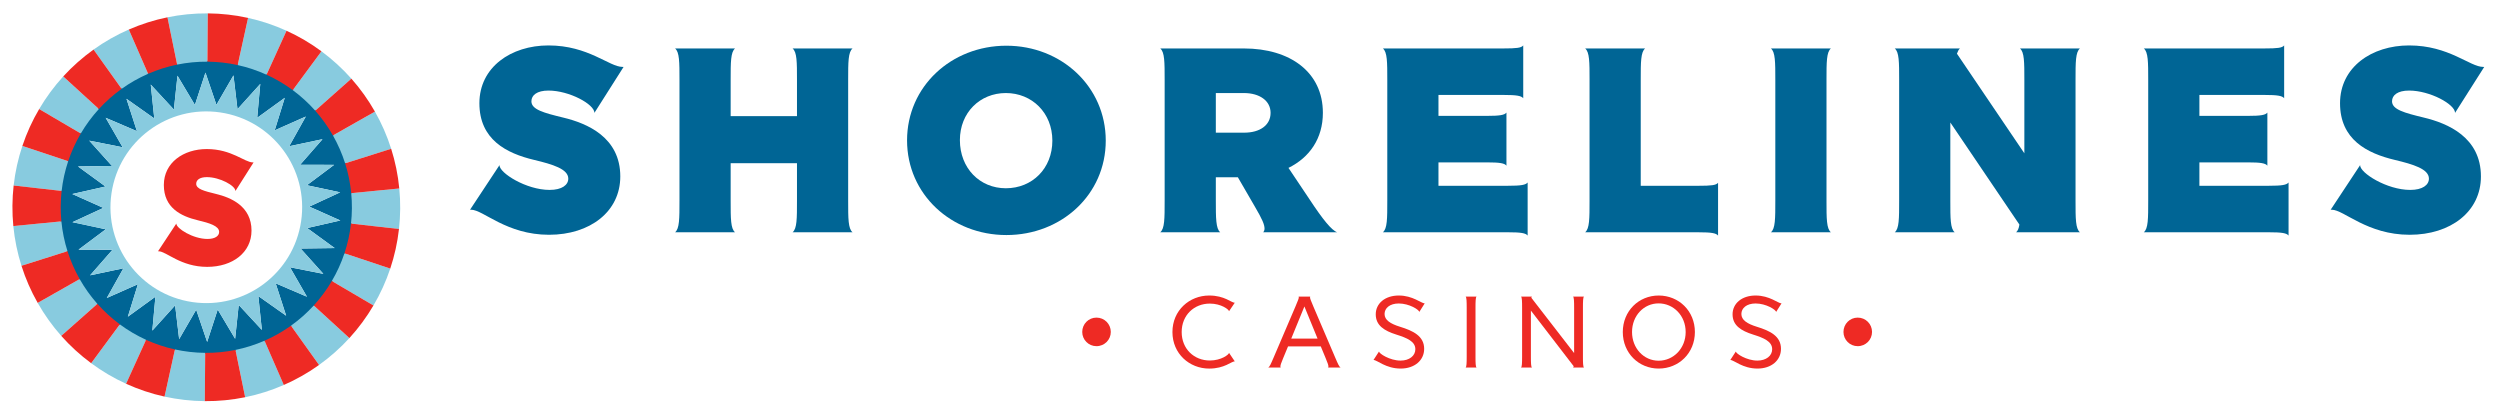
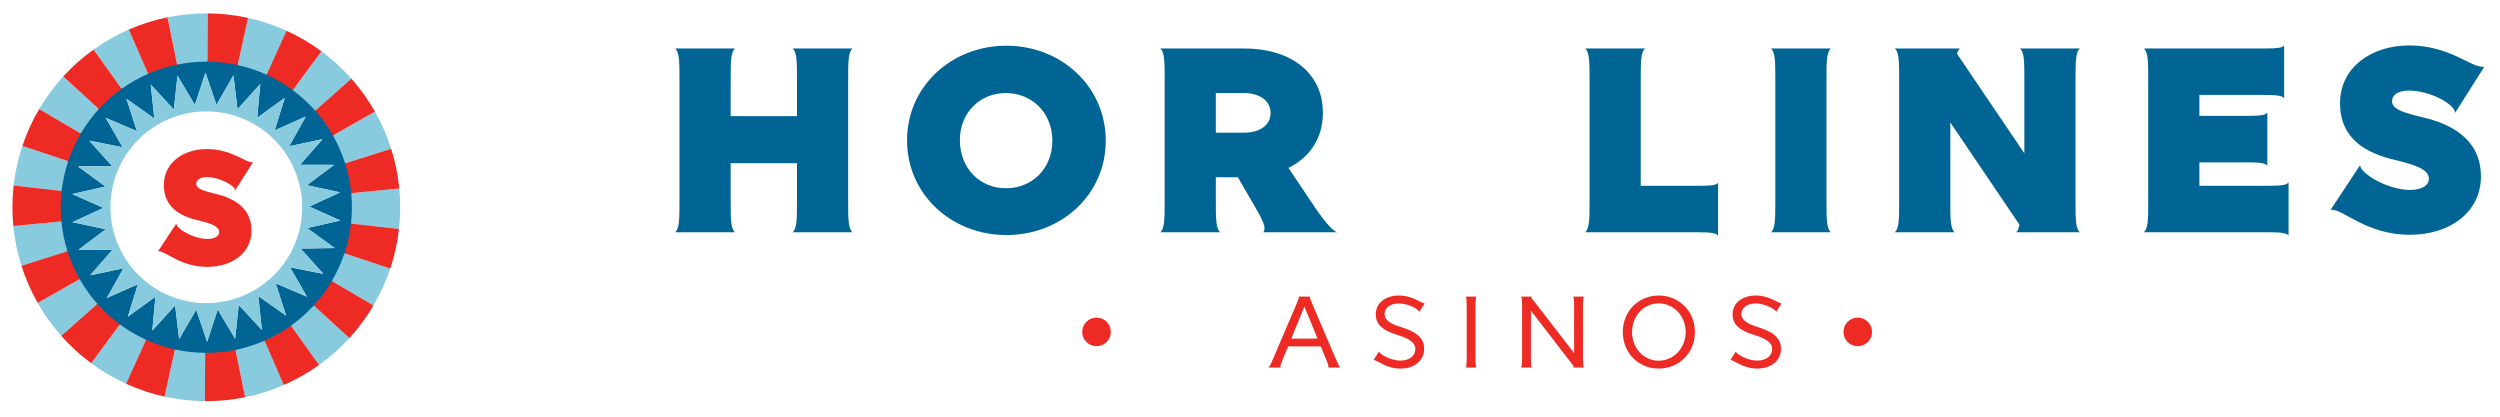
<svg xmlns="http://www.w3.org/2000/svg" width="3.9in" height=".65in" viewBox="0 0 280.778 46.778">
  <g id="Layer_1">
-     <path d="m66.761,12.665c0-.958-2.813-2.503-5.161-2.503-1.298,0-1.917.525-1.917,1.206,0,.927,1.391,1.298,3.554,1.824,2.72.649,6.429,2.225,6.429,6.614,0,3.956-3.4,6.552-8.005,6.552-4.791,0-7.387-2.813-8.747-2.813h-.123l3.307-5.007c-.031.866,2.998,2.782,5.625,2.782,1.391,0,2.102-.556,2.102-1.267,0-1.082-1.762-1.607-3.833-2.102-3.122-.742-6.151-2.287-6.151-6.367,0-4.049,3.555-6.491,7.758-6.491,4.482,0,6.831,2.411,8.314,2.411h.123l-3.276,5.161Z" style="fill:#006595;" />
    <path d="m89.51,18.321h-7.449v4.234c0,1.978,0,3.122.495,3.524h-6.738c.495-.402.495-1.545.495-3.524v-13.599c0-1.978,0-3.122-.495-3.523h6.738c-.495.402-.495,1.545-.495,3.523v4.08h7.449v-4.08c0-1.978,0-3.122-.495-3.523h6.738c-.495.402-.495,1.545-.495,3.523v13.599c0,1.978,0,3.122.495,3.524h-6.738c.495-.402.495-1.545.495-3.524v-4.234Z" style="fill:#006595;" />
    <path d="m101.873,15.756c0-6.058,4.976-10.632,11.158-10.632s11.158,4.605,11.158,10.663-4.976,10.602-11.158,10.602-11.158-4.575-11.158-10.632Zm16.319.031c0-3.122-2.287-5.347-5.223-5.347-2.906,0-5.162,2.195-5.162,5.285,0,3.153,2.225,5.409,5.162,5.409,2.967,0,5.223-2.225,5.223-5.347Z" style="fill:#006595;" />
    <path d="m130.803,8.956c0-1.978,0-3.122-.495-3.523h9.396c5.193,0,8.87,2.658,8.87,7.232,0,2.874-1.484,5.007-3.864,6.182l2.38,3.554c1.484,2.256,2.473,3.462,3.091,3.678h-8.314c.093-.093.155-.247.155-.402,0-.463-.247-1.051-1.082-2.473l-1.916-3.307h-2.473v2.596c0,1.978,0,3.184.495,3.585h-6.738c.495-.402.495-1.545.495-3.524v-13.599Zm8.901,1.484h-3.153v4.451h3.183c1.762,0,2.967-.834,2.967-2.225,0-1.36-1.236-2.225-2.998-2.225Z" style="fill:#006595;" />
-     <path d="m161.556,10.656v2.349h5.44c1.453,0,1.978-.093,2.195-.371v5.965c-.216-.278-.742-.371-2.195-.371h-5.44v2.627h7.82c1.453,0,1.978-.093,2.195-.371v5.965c-.216-.278-.742-.371-2.195-.371h-14.063c.495-.402.495-1.545.495-3.524v-13.599c0-1.978,0-3.122-.495-3.523h13.568c1.453,0,1.978-.062,2.195-.34v5.934c-.216-.278-.742-.371-2.195-.371h-7.325Z" style="fill:#006595;" />
    <path d="m178.525,8.956c0-1.978,0-3.122-.495-3.523h6.738c-.495.402-.495,1.545-.495,3.523v11.9h6.49c1.453,0,1.978-.062,2.195-.34v5.934c-.216-.278-.742-.371-2.195-.371h-12.734c.495-.402.495-1.545.495-3.524v-13.599Z" style="fill:#006595;" />
    <path d="m199.388,8.956c0-1.978,0-3.122-.495-3.523h6.738c-.495.402-.495,1.545-.495,3.523v13.599c0,1.978,0,3.122.495,3.524h-6.738c.495-.402.495-1.545.495-3.524v-13.599Z" style="fill:#006595;" />
    <path d="m213.296,8.956c0-1.978,0-3.122-.495-3.523h7.325c-.155.123-.247.34-.34.587l7.572,11.188v-8.252c0-1.978,0-3.122-.495-3.523h6.738c-.495.402-.495,1.545-.495,3.523v13.599c0,1.978,0,3.122.495,3.524h-7.171c.185-.155.309-.433.371-.865l-7.758-11.467v8.809c0,1.978,0,3.122.495,3.524h-6.738c.495-.402.495-1.545.495-3.524v-13.599Z" style="fill:#006595;" />
    <path d="m247.017,10.656v2.349h5.44c1.452,0,1.978-.093,2.194-.371v5.965c-.216-.278-.742-.371-2.194-.371h-5.44v2.627h7.819c1.453,0,1.978-.093,2.195-.371v5.965c-.216-.278-.742-.371-2.195-.371h-14.063c.495-.402.495-1.545.495-3.524v-13.599c0-1.978,0-3.122-.495-3.523h13.568c1.453,0,1.978-.062,2.195-.34v5.934c-.216-.278-.742-.371-2.195-.371h-7.325Z" style="fill:#006595;" />
    <path d="m275.73,12.665c0-.958-2.813-2.503-5.161-2.503-1.298,0-1.917.525-1.917,1.206,0,.927,1.391,1.298,3.555,1.824,2.72.649,6.429,2.225,6.429,6.614,0,3.956-3.4,6.552-8.005,6.552-4.791,0-7.387-2.813-8.747-2.813h-.123l3.307-5.007c-.031.866,2.998,2.782,5.625,2.782,1.391,0,2.102-.556,2.102-1.267,0-1.082-1.762-1.607-3.833-2.102-3.122-.742-6.15-2.287-6.15-6.367,0-4.049,3.554-6.491,7.758-6.491,4.482,0,6.83,2.411,8.314,2.411h.124l-3.276,5.161Z" style="fill:#006595;" />
    <path d="m25.563,6.999c-8.986-1.321-17.341,4.892-18.663,13.877-1.321,8.986,4.892,17.341,13.877,18.663,8.986,1.321,17.341-4.892,18.663-13.877,1.322-8.986-4.892-17.341-13.877-18.663Zm12.02,20.852l-3.822.053,2.555,2.844-3.75-.743,1.908,3.312-3.513-1.506,1.177,3.637-3.123-2.204.395,3.802-2.597-2.805-.404,3.801-1.957-3.284-1.185,3.634-1.231-3.619-1.915,3.308-.452-3.796-2.561,2.838.347-3.807-3.095,2.243,1.131-3.651-3.494,1.551,1.865-3.337-3.74.791,2.518-2.876-3.822-.004,3.061-2.289-3.738-.799,3.47-1.603-3.49-1.559,3.728-.846-3.09-2.25,3.822-.053-2.555-2.844,3.75.743-1.908-3.312,3.513,1.506-1.177-3.637,3.123,2.204-.395-3.802,2.597,2.805.404-3.801,1.957,3.284,1.185-3.634,1.231,3.619,1.915-3.308.452,3.796,2.561-2.838-.347,3.807,3.095-2.243-1.131,3.651,3.494-1.551-1.865,3.337,3.74-.791-2.518,2.876,3.823.004-3.061,2.289,3.738.799-3.47,1.603,3.49,1.559-3.728.846,3.09,2.25Z" style="fill:#006595;" />
    <path d="m19.893,7.247c1.099-.224,2.237-.339,3.403-.33l.042-5.423c-1.553-.012-3.068.142-4.531.44l1.087,5.313Zm-12.236,10.849l-5.145-1.715c-.474,1.422-.809,2.909-.98,4.446l5.389.608c.129-1.154.38-2.27.736-3.339Zm3.447-5.861l-4.002-3.659c-1.024,1.119-1.929,2.347-2.703,3.662l4.675,2.747c.582-.988,1.261-1.91,2.03-2.75Zm33.74,8.924l-5.397.525c.054.562.08,1.133.076,1.71-.004.577-.04,1.147-.102,1.709l5.389.608c.083-.748.13-1.506.136-2.275.006-.769-.029-1.528-.101-2.277Zm-6.082-2.824l5.17-1.636c-.463-1.463-1.077-2.859-1.823-4.171l-4.716,2.675c.56.985,1.021,2.033,1.369,3.132Zm-12.068-11.036c1.13.248,2.214.615,3.243,1.083l2.244-4.937c-1.37-.623-2.814-1.112-4.318-1.442l-1.168,5.296Zm8.712,5.122l4.057-3.597c-1.008-1.137-2.136-2.165-3.36-3.07l-3.22,4.362c.919.68,1.766,1.452,2.523,2.306ZM10.509,5.557l3.153,4.411c.924-.662,1.919-1.228,2.972-1.688l-2.168-4.971c-1.402.612-2.728,1.367-3.958,2.248Zm22.17,31.012l3.153,4.411c1.238-.887,2.381-1.897,3.407-3.019l-4.002-3.659c-.77.842-1.629,1.601-2.558,2.267Zm-6.231,2.721l1.087,5.313c1.509-.307,2.961-.773,4.34-1.376l-2.168-4.971c-1.036.452-2.125.802-3.259,1.033Zm10.82-7.738l4.675,2.747c.766-1.301,1.401-2.687,1.887-4.143l-5.145-1.715c-.364,1.094-.842,2.134-1.417,3.111Zm-30.373-6.699l-5.397.525c.148,1.539.46,3.031.912,4.46l5.17-1.636c-.34-1.074-.574-2.193-.685-3.349Zm2.054,6.482l-4.716,2.675c.754,1.327,1.64,2.569,2.646,3.703l4.057-3.597c-.756-.852-1.421-1.785-1.987-2.781Zm9.531,13.199c1.458.32,2.971.497,4.524.509l.042-5.423c-1.166-.009-2.302-.142-3.397-.382l-1.168,5.296Zm-8.241-3.75c1.217.9,2.53,1.674,3.923,2.308l2.244-4.937c-1.046-.476-2.033-1.058-2.946-1.734l-3.22,4.362Z" style="fill:#88cbdf;" />
    <path d="m34.493,25.6l3.728-.846-3.49-1.559,3.47-1.603-3.738-.799,3.061-2.289-3.823-.004,2.518-2.876-3.74.791,1.865-3.337-3.494,1.551,1.131-3.651-3.095,2.243.347-3.807-2.561,2.838-.452-3.796-1.915,3.308-1.231-3.619-1.185,3.634-1.957-3.284-.404,3.801-2.597-2.805.395,3.802-3.123-2.204,1.177,3.637-3.513-1.506,1.908,3.312-3.75-.743,2.555,2.844-3.822.053,3.09,2.25-3.728.846,3.49,1.559-3.47,1.603,3.738.799-3.061,2.289,3.822.004-2.518,2.876,3.74-.791-1.865,3.336,3.494-1.551-1.131,3.651,3.095-2.243-.347,3.807,2.561-2.838.452,3.796,1.915-3.308,1.231,3.619,1.185-3.634,1.957,3.284.404-3.801,2.597,2.805-.395-3.802,3.123,2.204-1.177-3.637,3.513,1.506-1.908-3.312,3.75.743-2.555-2.844,3.822-.053-3.09-2.25Zm-.673-.765c-.865,5.882-6.334,9.948-12.216,9.083-5.882-.865-9.948-6.334-9.083-12.216.865-5.882,6.334-9.948,12.216-9.084,5.882.865,9.948,6.334,9.083,12.216Z" style="fill:#88cbdf;" />
    <path d="m7.102,8.576l4.002,3.659c.77-.842,1.629-1.601,2.558-2.267l-3.153-4.411c-1.238.887-2.381,1.897-3.407,3.019Zm1.972,6.409l-4.675-2.747c-.766,1.301-1.401,2.687-1.887,4.143l5.145,1.715c.364-1.094.842-2.134,1.417-3.111ZM14.467,3.309l2.168,4.971c1.036-.452,2.125-.802,3.259-1.033l-1.087-5.313c-1.509.307-2.961.773-4.34,1.376Zm8.829,3.607c1.166.009,2.302.142,3.397.382l1.168-5.296c-1.458-.32-2.971-.497-4.524-.509l-.042,5.423Zm12.807-1.163c-1.217-.9-2.53-1.675-3.923-2.308l-2.244,4.937c1.046.476,2.032,1.058,2.946,1.734l3.22-4.362Zm1.29,9.449l4.716-2.675c-.754-1.327-1.64-2.569-2.647-3.703l-4.057,3.597c.756.852,1.421,1.785,1.987,2.781Zm-30.574,7.941c.004-.577.04-1.147.102-1.709l-5.389-.608c-.083.748-.13,1.506-.136,2.275-.006.769.029,1.528.101,2.277l5.397-.525c-.054-.562-.08-1.133-.076-1.71Zm32.628-1.459l5.397-.525c-.148-1.539-.46-3.031-.912-4.46l-5.17,1.636c.34,1.074.574,2.193.685,3.349Zm-9.74,16.573l2.167,4.971c1.402-.612,2.728-1.367,3.958-2.248l-3.153-4.411c-.924.662-1.919,1.228-2.972,1.688Zm5.531-3.955l4.002,3.659c1.024-1.119,1.929-2.347,2.703-3.662l-4.675-2.747c-.582.988-1.261,1.91-2.03,2.75Zm-27.658-6.1l-5.17,1.636c.463,1.463,1.077,2.859,1.823,4.171l4.716-2.675c-.56-.985-1.021-2.033-1.369-3.132Zm31.105.239l5.145,1.715c.474-1.422.809-2.909.98-4.446l-5.389-.608c-.129,1.154-.38,2.27-.736,3.339Zm-27.749,5.675l-4.057,3.597c1.009,1.137,2.136,2.165,3.36,3.07l3.22-4.362c-.919-.68-1.766-1.452-2.523-2.306Zm3.226,8.976c1.37.623,2.813,1.112,4.318,1.442l1.168-5.296c-1.13-.248-2.214-.615-3.243-1.083l-2.244,4.937Zm8.883-3.471l-.042,5.423c1.553.012,3.068-.142,4.531-.44l-1.087-5.313c-1.099.224-2.237.339-3.403.33Z" style="fill:#ee2a24;" />
-     <path d="m26.44,21.442c0-.597-1.75-1.558-3.212-1.558-.808,0-1.192.327-1.192.75,0,.577.865.808,2.211,1.135,1.692.404,4,1.385,4,4.116,0,2.462-2.115,4.078-4.981,4.078-2.981,0-4.597-1.75-5.443-1.75h-.077l2.058-3.116c-.019.538,1.866,1.731,3.5,1.731.866,0,1.308-.346,1.308-.788,0-.673-1.096-1-2.384-1.308-1.942-.461-3.827-1.423-3.827-3.962,0-2.52,2.211-4.039,4.827-4.039,2.789,0,4.25,1.5,5.173,1.5h.077l-2.038,3.212Z" style="fill:#ee2a24;" />
+     <path d="m26.44,21.442c0-.597-1.75-1.558-3.212-1.558-.808,0-1.192.327-1.192.75,0,.577.865.808,2.211,1.135,1.692.404,4,1.385,4,4.116,0,2.462-2.115,4.078-4.981,4.078-2.981,0-4.597-1.75-5.443-1.75h-.077l2.058-3.116c-.019.538,1.866,1.731,3.5,1.731.866,0,1.308-.346,1.308-.788,0-.673-1.096-1-2.384-1.308-1.942-.461-3.827-1.423-3.827-3.962,0-2.52,2.211-4.039,4.827-4.039,2.789,0,4.25,1.5,5.173,1.5l-2.038,3.212Z" style="fill:#ee2a24;" />
  </g>
  <g id="Layer_2">
    <path d="m123.145,35.662c.895,0,1.61.715,1.61,1.61,0,.883-.715,1.598-1.61,1.598-.883,0-1.598-.715-1.598-1.598,0-.895.715-1.61,1.598-1.61Z" style="fill:#ee2a24;" />
-     <path d="m131.678,37.283c0-2.433,1.908-4.102,4.126-4.102,1.741,0,2.481.811,2.874.811l-.644.954c-.012-.19-.871-.859-2.158-.859-1.765,0-3.16,1.3-3.16,3.196s1.395,3.196,3.16,3.196c1.288,0,2.147-.668,2.158-.858l.644.954c-.393,0-1.133.811-2.874.811-2.218,0-4.126-1.67-4.126-4.102Z" style="fill:#ee2a24;" />
    <path d="m148.336,38.893h-3.673l-.549,1.324c-.239.574-.31.788-.31.931,0,.072.024.106.036.119h-1.407c.167-.084.286-.37.62-1.145l2.433-5.689c.286-.68.382-.906.382-1.038,0-.048-.012-.083-.024-.095h1.312c-.012.012-.024.047-.024.095,0,.131.096.358.382,1.038l2.433,5.689c.334.775.453,1.061.62,1.145h-1.407c.012-.012.036-.047.036-.119,0-.143-.072-.358-.31-.931l-.549-1.324Zm-.358-.87l-1.479-3.613-1.479,3.613h2.958Z" style="fill:#ee2a24;" />
    <path d="m159.401,35.029c-.012-.25-1.133-.954-2.302-.954-1.014,0-1.598.525-1.598,1.181,0,.68.656,1.098,1.729,1.431,1.479.453,2.719,1.05,2.719,2.48,0,1.3-1.085,2.218-2.636,2.218-1.681,0-2.647-.966-3.053-.966l.62-.954c-.012.227,1.205,1.025,2.421,1.025.978,0,1.658-.536,1.658-1.275,0-.871-.919-1.264-2.135-1.646-1.359-.429-2.313-1.025-2.313-2.277,0-1.216,1.038-2.111,2.587-2.111,1.575,0,2.528.883,2.91.883l-.608.965Z" style="fill:#ee2a24;" />
    <path d="m165.715,40.039c0,.703.012,1.157.12,1.228h-1.229c.107-.072.12-.525.12-1.228v-5.486c0-.692-.012-1.181-.12-1.252h1.229c-.107.072-.12.548-.12,1.252v5.486Z" style="fill:#ee2a24;" />
    <path d="m177.781,40.039c0,.703.012,1.157.119,1.228h-1.228c.023-.012.047-.059.072-.143l-4.807-6.25v5.165c0,.703.012,1.157.12,1.228h-1.229c.107-.072.12-.525.12-1.228v-5.486c0-.692-.012-1.181-.12-1.252h1.229c-.036.023-.048.059-.072.131l4.806,6.213v-5.092c0-.692-.012-1.181-.119-1.252h1.228c-.107.072-.119.548-.119,1.252v5.486Z" style="fill:#ee2a24;" />
    <path d="m182.258,37.283c0-2.361,1.789-4.102,4.031-4.102,2.267,0,4.067,1.741,4.067,4.102s-1.801,4.102-4.067,4.102c-2.242,0-4.031-1.741-4.031-4.102Zm7.061,0c0-1.848-1.372-3.219-3.041-3.219-1.645,0-2.982,1.371-2.982,3.219,0,1.825,1.324,3.22,2.982,3.22,1.682,0,3.041-1.395,3.041-3.22Z" style="fill:#ee2a24;" />
    <path d="m199.476,35.029c-.012-.25-1.133-.954-2.302-.954-1.014,0-1.598.525-1.598,1.181,0,.68.656,1.098,1.729,1.431,1.479.453,2.719,1.05,2.719,2.48,0,1.3-1.085,2.218-2.636,2.218-1.681,0-2.647-.966-3.053-.966l.62-.954c-.012.227,1.205,1.025,2.421,1.025.978,0,1.658-.536,1.658-1.275,0-.871-.919-1.264-2.135-1.646-1.359-.429-2.313-1.025-2.313-2.277,0-1.216,1.038-2.111,2.587-2.111,1.575,0,2.528.883,2.91.883l-.608.965Z" style="fill:#ee2a24;" />
    <path d="m208.64,35.662c.895,0,1.61.715,1.61,1.61,0,.883-.715,1.598-1.61,1.598-.883,0-1.598-.715-1.598-1.598,0-.895.715-1.61,1.598-1.61Z" style="fill:#ee2a24;" />
  </g>
</svg>